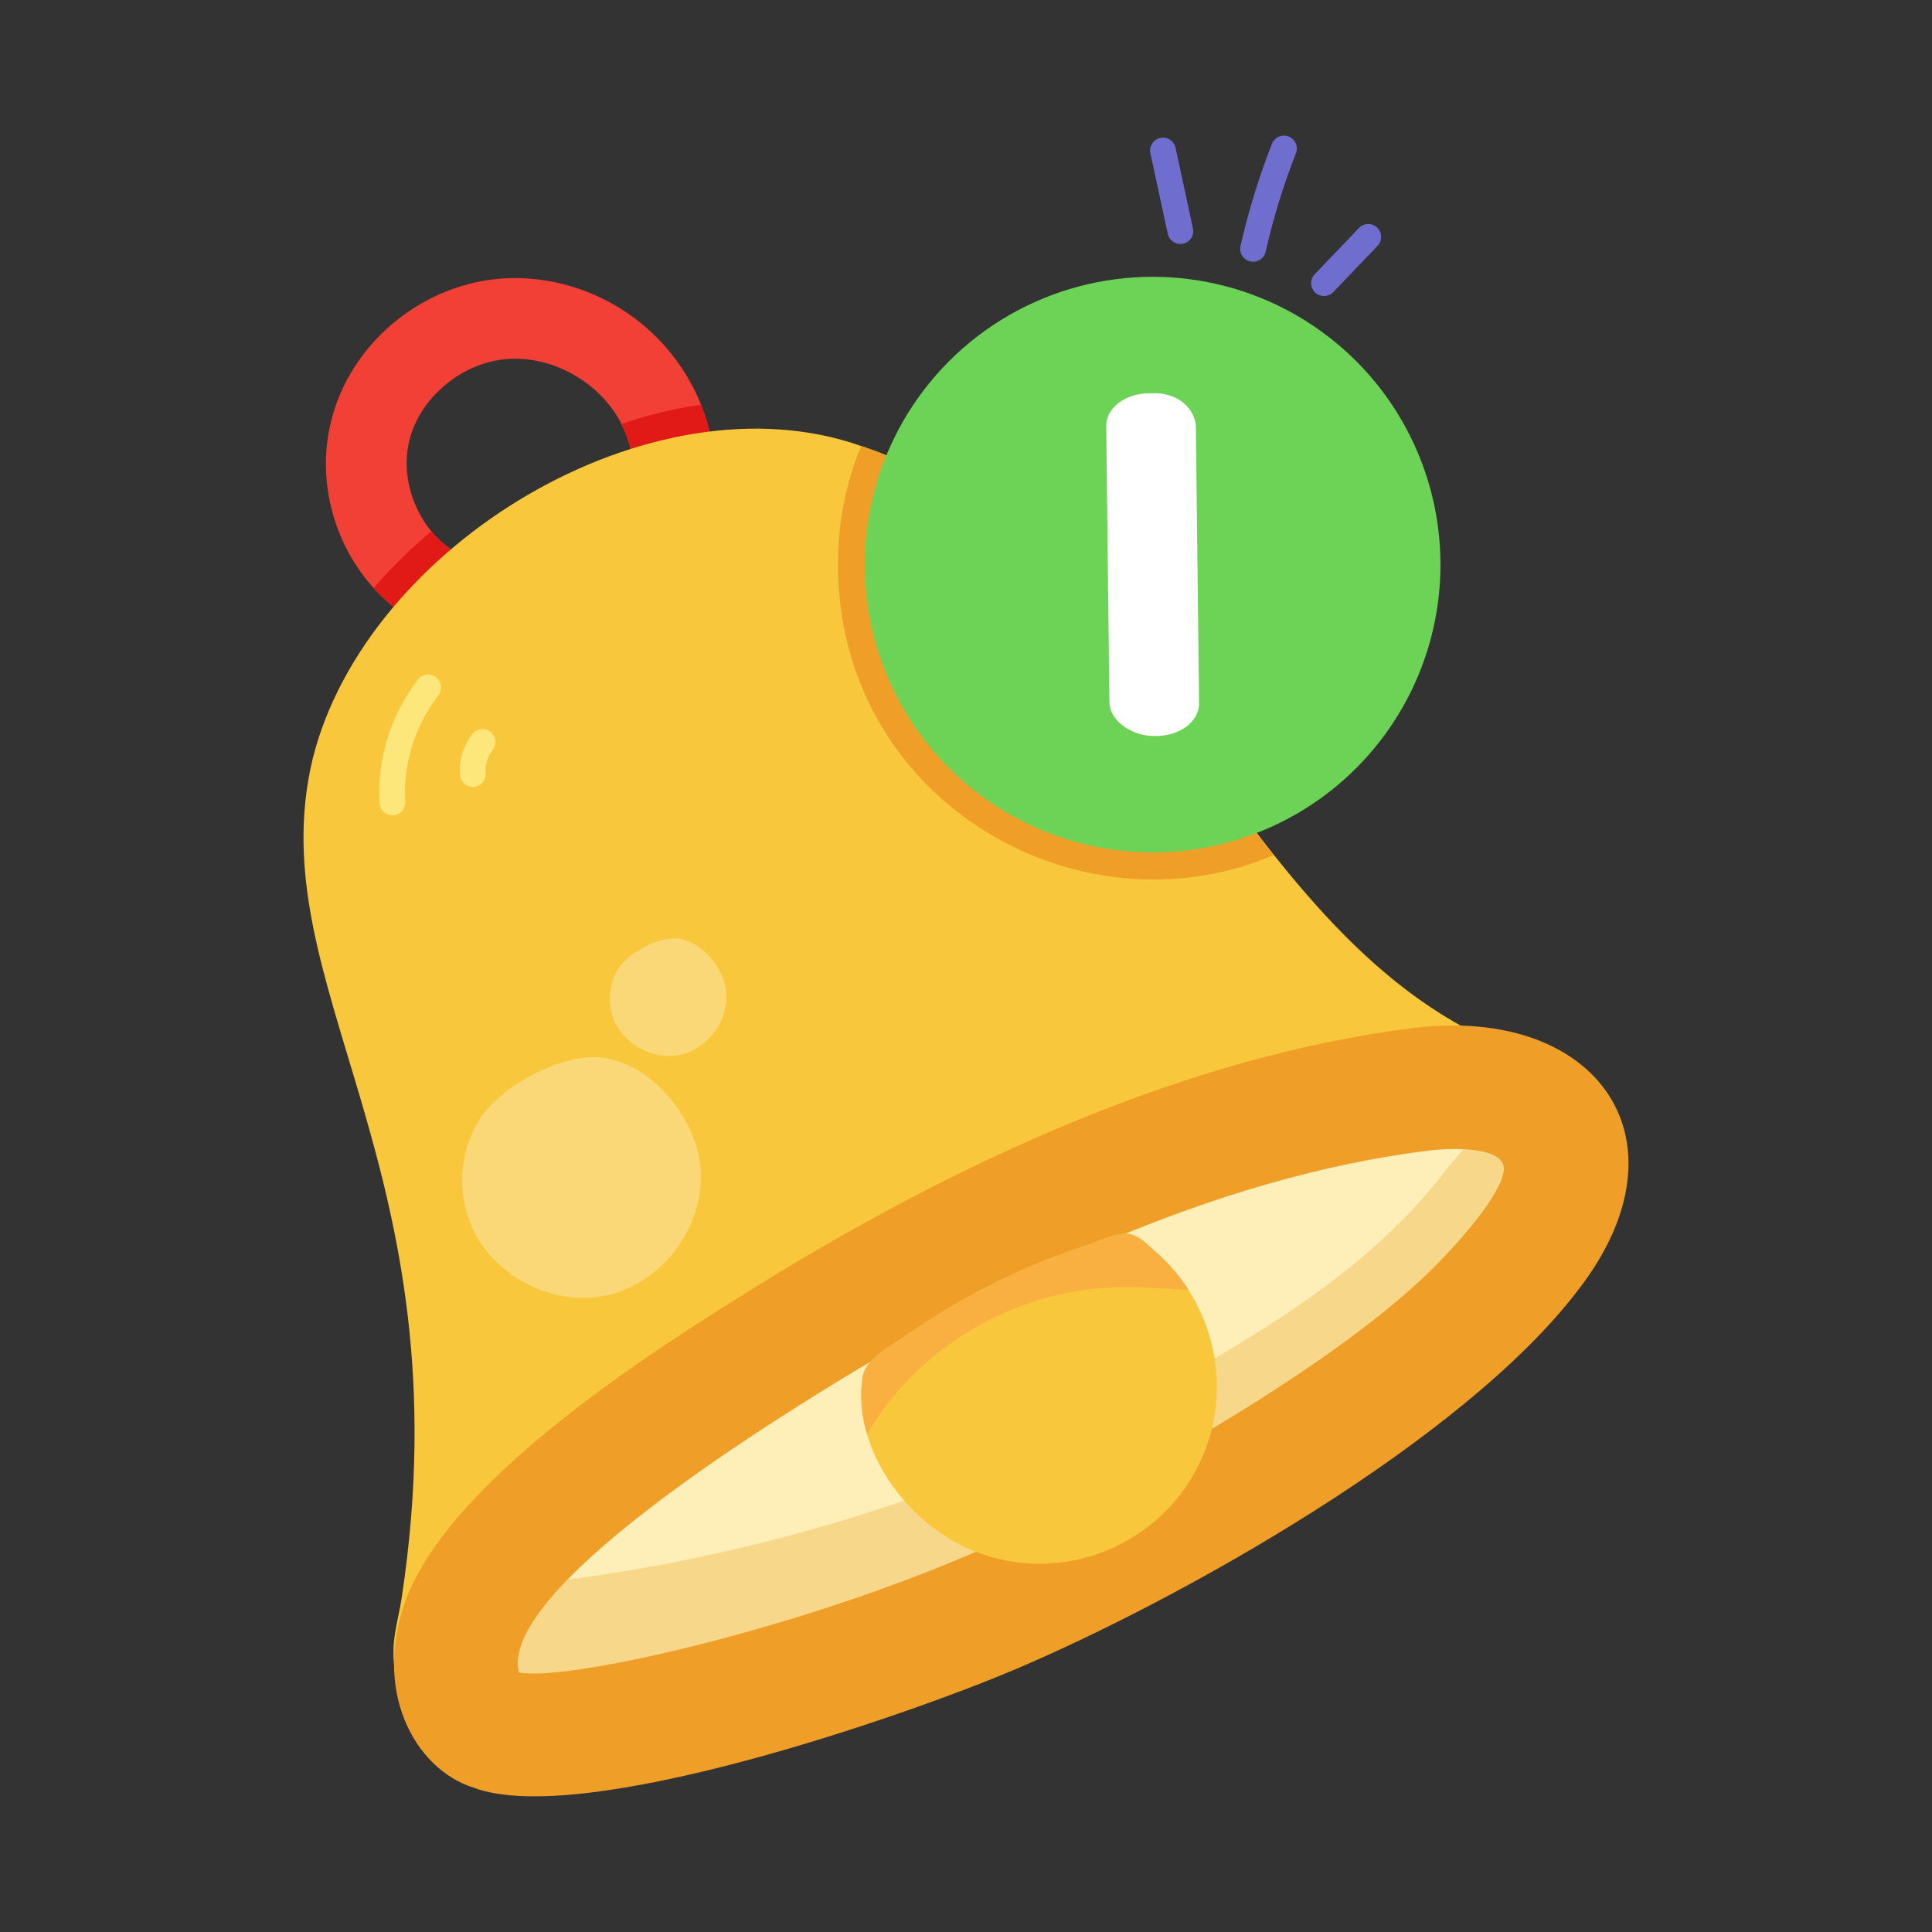
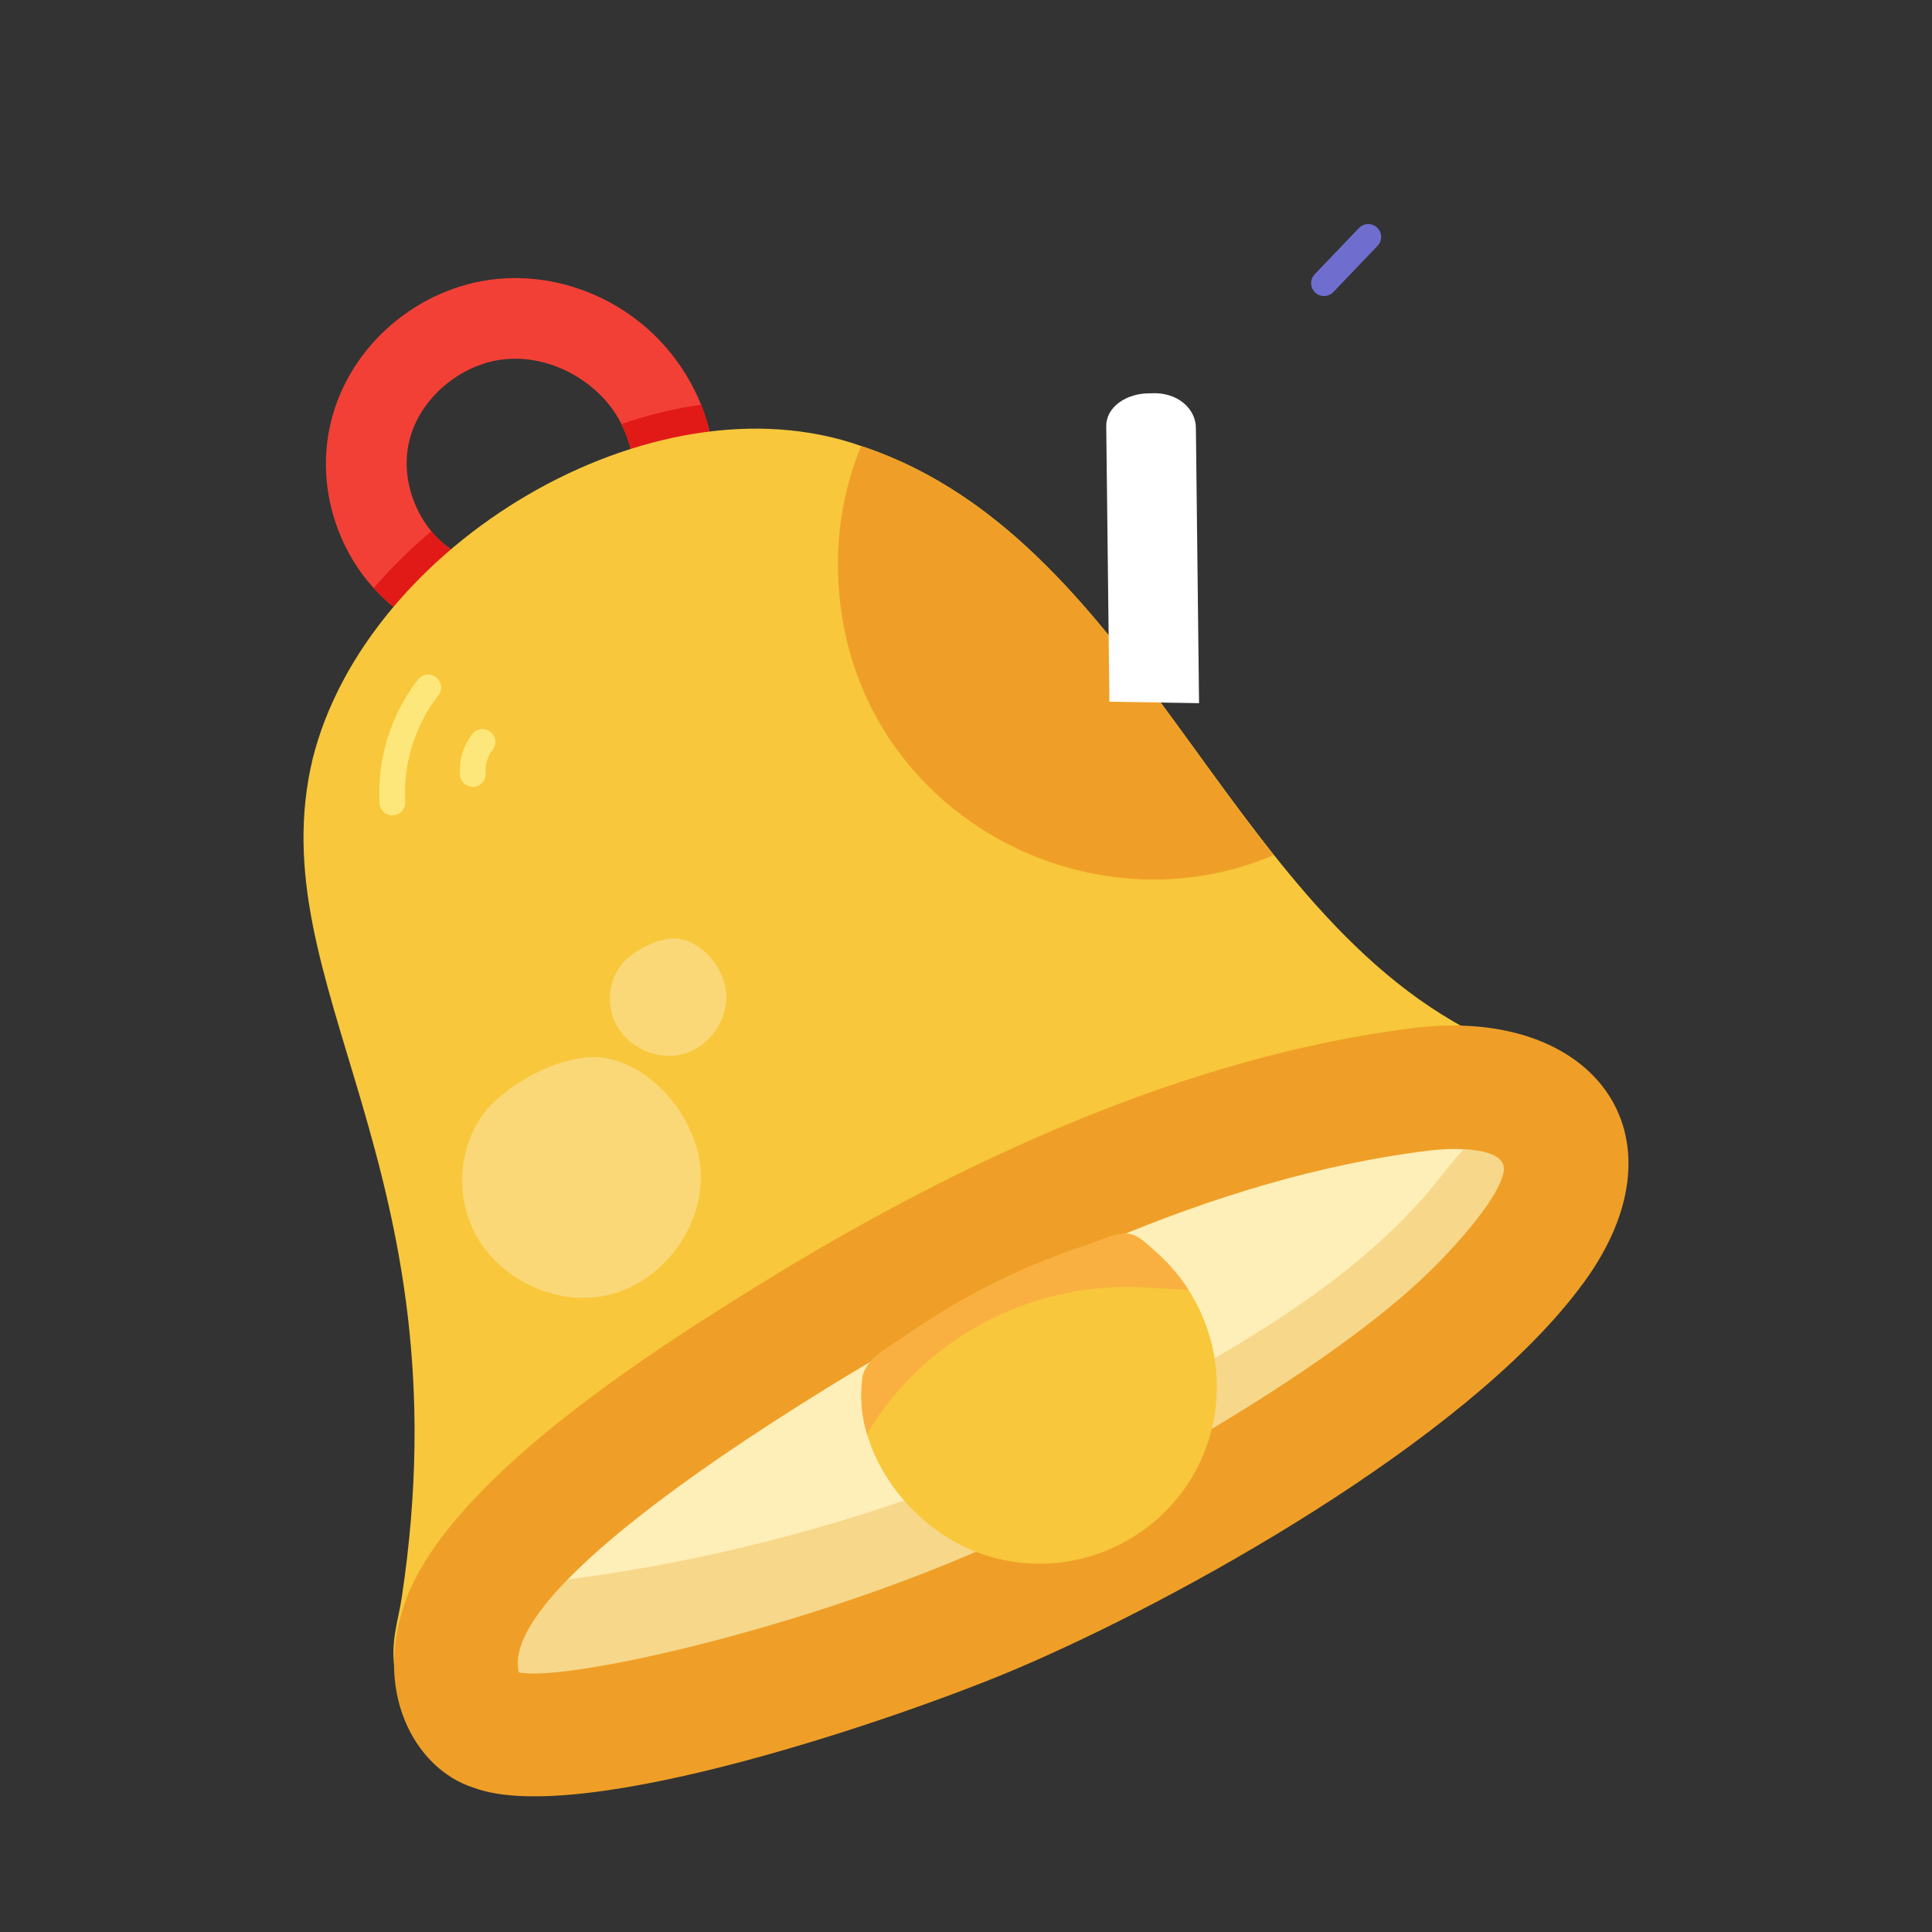
<svg xmlns="http://www.w3.org/2000/svg" id="Layer_1" enable-background="new 0 0 75 75" height="512" viewBox="0 0 75 75" width="512">
  <rect x="0" y="0" width="75" height="75" fill="#333333" stroke="none" />
  <g id="Notification">
    <g>
      <g>
        <g>
          <g>
            <path d="m26.537 23.08c-.459.74-1.428.959-2.158.5-.73-.459-.959-1.428-.5-2.158.928-1.48 1.011-3.441.24-4.963-.021-.062-.063-.125-.094-.188-.886-1.543-2.721-2.502-4.431-2.325-1.71.167-3.305 1.522-3.701 3.149-.433 1.733.5 3.618 1.814 4.348 1.393.793.818 2.93-.772 2.93-.261 0-.532-.073-.772-.208-2.659-1.508-4.068-4.806-3.305-7.83.73-2.93 3.368-5.192 6.423-5.505 3.159-.311 6.547 1.467 7.935 4.879.938 2.377.698 5.161-.678 7.372z" fill="#f34036" />
          </g>
        </g>
        <g>
          <g>
            <g>
              <path d="m16.934 24.373c-.261 0-.532-.073-.772-.208-.625-.355-1.178-.813-1.658-1.335.667-.772 1.418-1.512 2.242-2.21.261.334.584.615.959.824 1.393.793.818 2.93-.772 2.93z" fill="#e11a17" />
            </g>
            <g>
              <path d="m26.537 23.08c-.459.74-1.428.959-2.158.5-.73-.459-.959-1.428-.5-2.158.928-1.48 1.011-3.441.24-4.963 1.043-.354 2.085-.605 3.097-.751.938 2.377.698 5.161-.678 7.372z" fill="#e11a17" />
            </g>
            <g>
              <path d="m58.89 40.826c-9.729.247-18.889 5.332-27.494 10.082-3.476 2.023-6.539 3.596-10.041 6.412-1.209.959-2.169 2.21-3.097 3.43-2.37 3.151-2.578 4.377-2.888 4.129-.052-.042-.063-.115-.063-.177-.133-1.06.16-1.798.292-2.711 2.529-16.771-5.574-23.686-3.462-32.531 2.071-8.31 13.172-15.012 21.291-12.147 11.395 3.767 14.389 19.407 25.461 23.512z" fill="#f8c73b" />
            </g>
          </g>
          <g>
            <path d="m59.037 49.188c-2.471 3.22-5.846 5.674-9.289 7.804-3.718 2.3-7.538 4.46-11.568 6.17-4.026 1.867-12.3 4.327-17.217 4.768-.694.036-1.418.06-2.073-.196-.606-.205-1.019-.611-1.237-1.133-.919-1.925.213-4.245 1.522-5.929 4.253-5.364 18.313-14.3 31.324-16.903 2.645-.615 5.897-1.607 8.402-.4 1.32.656 1.729 1.756 1.476 3.178-.19.986-.726 1.845-1.341 2.642z" fill="#feeeb7" />
          </g>
          <g>
            <path d="m59.037 49.188c-2.471 3.22-5.846 5.674-9.289 7.804-3.718 2.3-7.538 4.46-11.568 6.17-.834.387-4.961 1.596-6.374 1.975-3.553.965-7.242 1.743-10.913 1.354-1.109-.133-2.314-.421-3.012-1.306-.416-.55-.507-1.326-.109-2.168.19-.288.454-.498.805-.574l.94-.848c10.071-.913 19.911-4.174 28.548-9.407 2.888-1.752 5.662-3.751 7.766-6.386.845-1.053 1.766-2.316 3.07-2.435 1.32.656 1.729 1.756 1.476 3.178-.19.986-.726 1.845-1.341 2.642z" fill="#f7d78a" />
          </g>
          <g>
            <g>
              <path d="m15.82 61.942c1.922-4.75 9.818-9.701 13.85-12.193 7.599-4.676 16.442-8.766 25.266-9.851 7.102-.837 10.804 4.385 6.341 10.162-4.478 5.902-15.504 12.041-21.815 14.722-4.269 1.821-16.873 6.185-21.07 4.618-2.32-.731-3.995-3.836-2.572-7.459zm39.687-17.282c-8.514 1.039-16.852 5.191-23.321 9.171-2.735 1.692-12.814 7.967-12.045 11.091 1.748.368 10.393-1.546 17.442-4.552 5.114-2.173 13.908-7.087 17.893-10.99.814-.788 2.681-2.772 2.893-3.878.191-.993-1.902-.954-2.862-.842z" fill="#ef9f27" />
            </g>
          </g>
          <g>
            <path d="m46.828 56.179c-1.307 3.573-5.264 5.411-8.837 4.104-2.634-.963-4.898-3.886-4.513-6.791.102-.746 1.051-1.199 1.65-1.626 2.062-1.417 4.261-2.606 7.061-3.529.444-.144 1.111-.479 1.576-.445.429.038.767.417 1.078.684 2.301 2.01 2.9 5.103 1.985 7.603z" fill="#f8c73b" />
          </g>
          <g>
            <path d="m46.135 50.069c-.692-.015-1.363-.09-2.055-.105-4.157-.12-8.199 1.984-10.426 5.702-.217-.709-.272-1.444-.175-2.175.102-.746 1.051-1.199 1.65-1.626 2.062-1.417 4.261-2.606 7.061-3.529.444-.144 1.111-.479 1.576-.445.429.038.767.417 1.078.684.503.439.934.937 1.292 1.494z" fill="#fab041" />
          </g>
        </g>
      </g>
      <g>
        <g>
          <g>
            <path d="m49.444 33.194c-7.442 3.182-16.672-1.925-16.912-10.958-.042-1.72.261-3.389.897-4.921 7.452 2.464 11.45 10.163 16.015 15.879z" fill="#ef9f27" />
          </g>
          <g>
-             <circle cx="44.746" cy="21.919" fill="#6dd356" r="11.173" />
-           </g>
+             </g>
          <g>
            <g>
-               <path d="m43.067 27.239-.123-10.697c-.009-.722.764-1.292 1.724-1.274 1.057-.066 1.75.613 1.756 1.332l.123 10.697c.009.722-.764 1.292-1.724 1.274-.79.024-1.748-.527-1.756-1.332z" fill="#fff" />
+               <path d="m43.067 27.239-.123-10.697c-.009-.722.764-1.292 1.724-1.274 1.057-.066 1.75.613 1.756 1.332l.123 10.697z" fill="#fff" />
            </g>
          </g>
        </g>
      </g>
      <g opacity=".31">
        <path d="m27.203 45.457c.126 2.185-1.496 4.344-3.632 4.824s-4.53-.786-5.327-2.825c-.535-1.366-.359-3.003.504-4.19.864-1.188 3.201-2.456 4.739-2.195 1.966.335 3.607 2.469 3.717 4.385z" fill="#fff" />
      </g>
      <g opacity=".31">
        <path d="m28.196 38.586c.061 1.067-.73 2.121-1.773 2.355s-2.211-.384-2.601-1.379c-.261-.667-.175-1.466.246-2.045.422-.58 1.563-1.199 2.313-1.071.96.163 1.761 1.205 1.815 2.141z" fill="#fff" />
      </g>
      <g>
        <path d="m14.733 31.181c-.102-1.705.443-3.455 1.495-4.802.169-.218.484-.257.702-.086.218.17.256.484.086.702-.904 1.158-1.373 2.662-1.285 4.127.017.276-.194.513-.469.529-.291.014-.513-.204-.529-.469z" fill="#fde77a" />
      </g>
      <g>
        <path d="m17.857 30.089c-.045-.566.129-1.147.479-1.595.17-.217.483-.256.702-.086.217.17.256.484.086.702-.197.252-.295.579-.27.898.022.275-.183.516-.458.539-.285.02-.517-.19-.539-.458z" fill="#fde77a" />
      </g>
      <g>
-         <path d="m45.333 9.077-.675-3.128c-.058-.27.113-.536.383-.594.271-.06.536.113.594.383l.675 3.128c.058.27-.113.536-.383.594-.264.058-.535-.108-.594-.383z" fill="#6f6ecf" />
-       </g>
+         </g>
      <g>
-         <path d="m48.533 10.149c-.27-.061-.438-.329-.377-.598.306-1.347.716-2.682 1.221-3.968.101-.258.392-.384.648-.283.257.101.384.391.283.648-.486 1.239-.882 2.525-1.176 3.824-.062.271-.33.437-.598.377z" fill="#6f6ecf" />
-       </g>
+         </g>
      <g>
        <path d="m51.398 11.493c-.436 0-.667-.526-.361-.846l1.717-1.795c.19-.2.507-.207.707-.016.2.191.207.507.016.707l-1.717 1.795c-.098.103-.23.154-.361.154z" fill="#6f6ecf" />
      </g>
    </g>
  </g>
</svg>